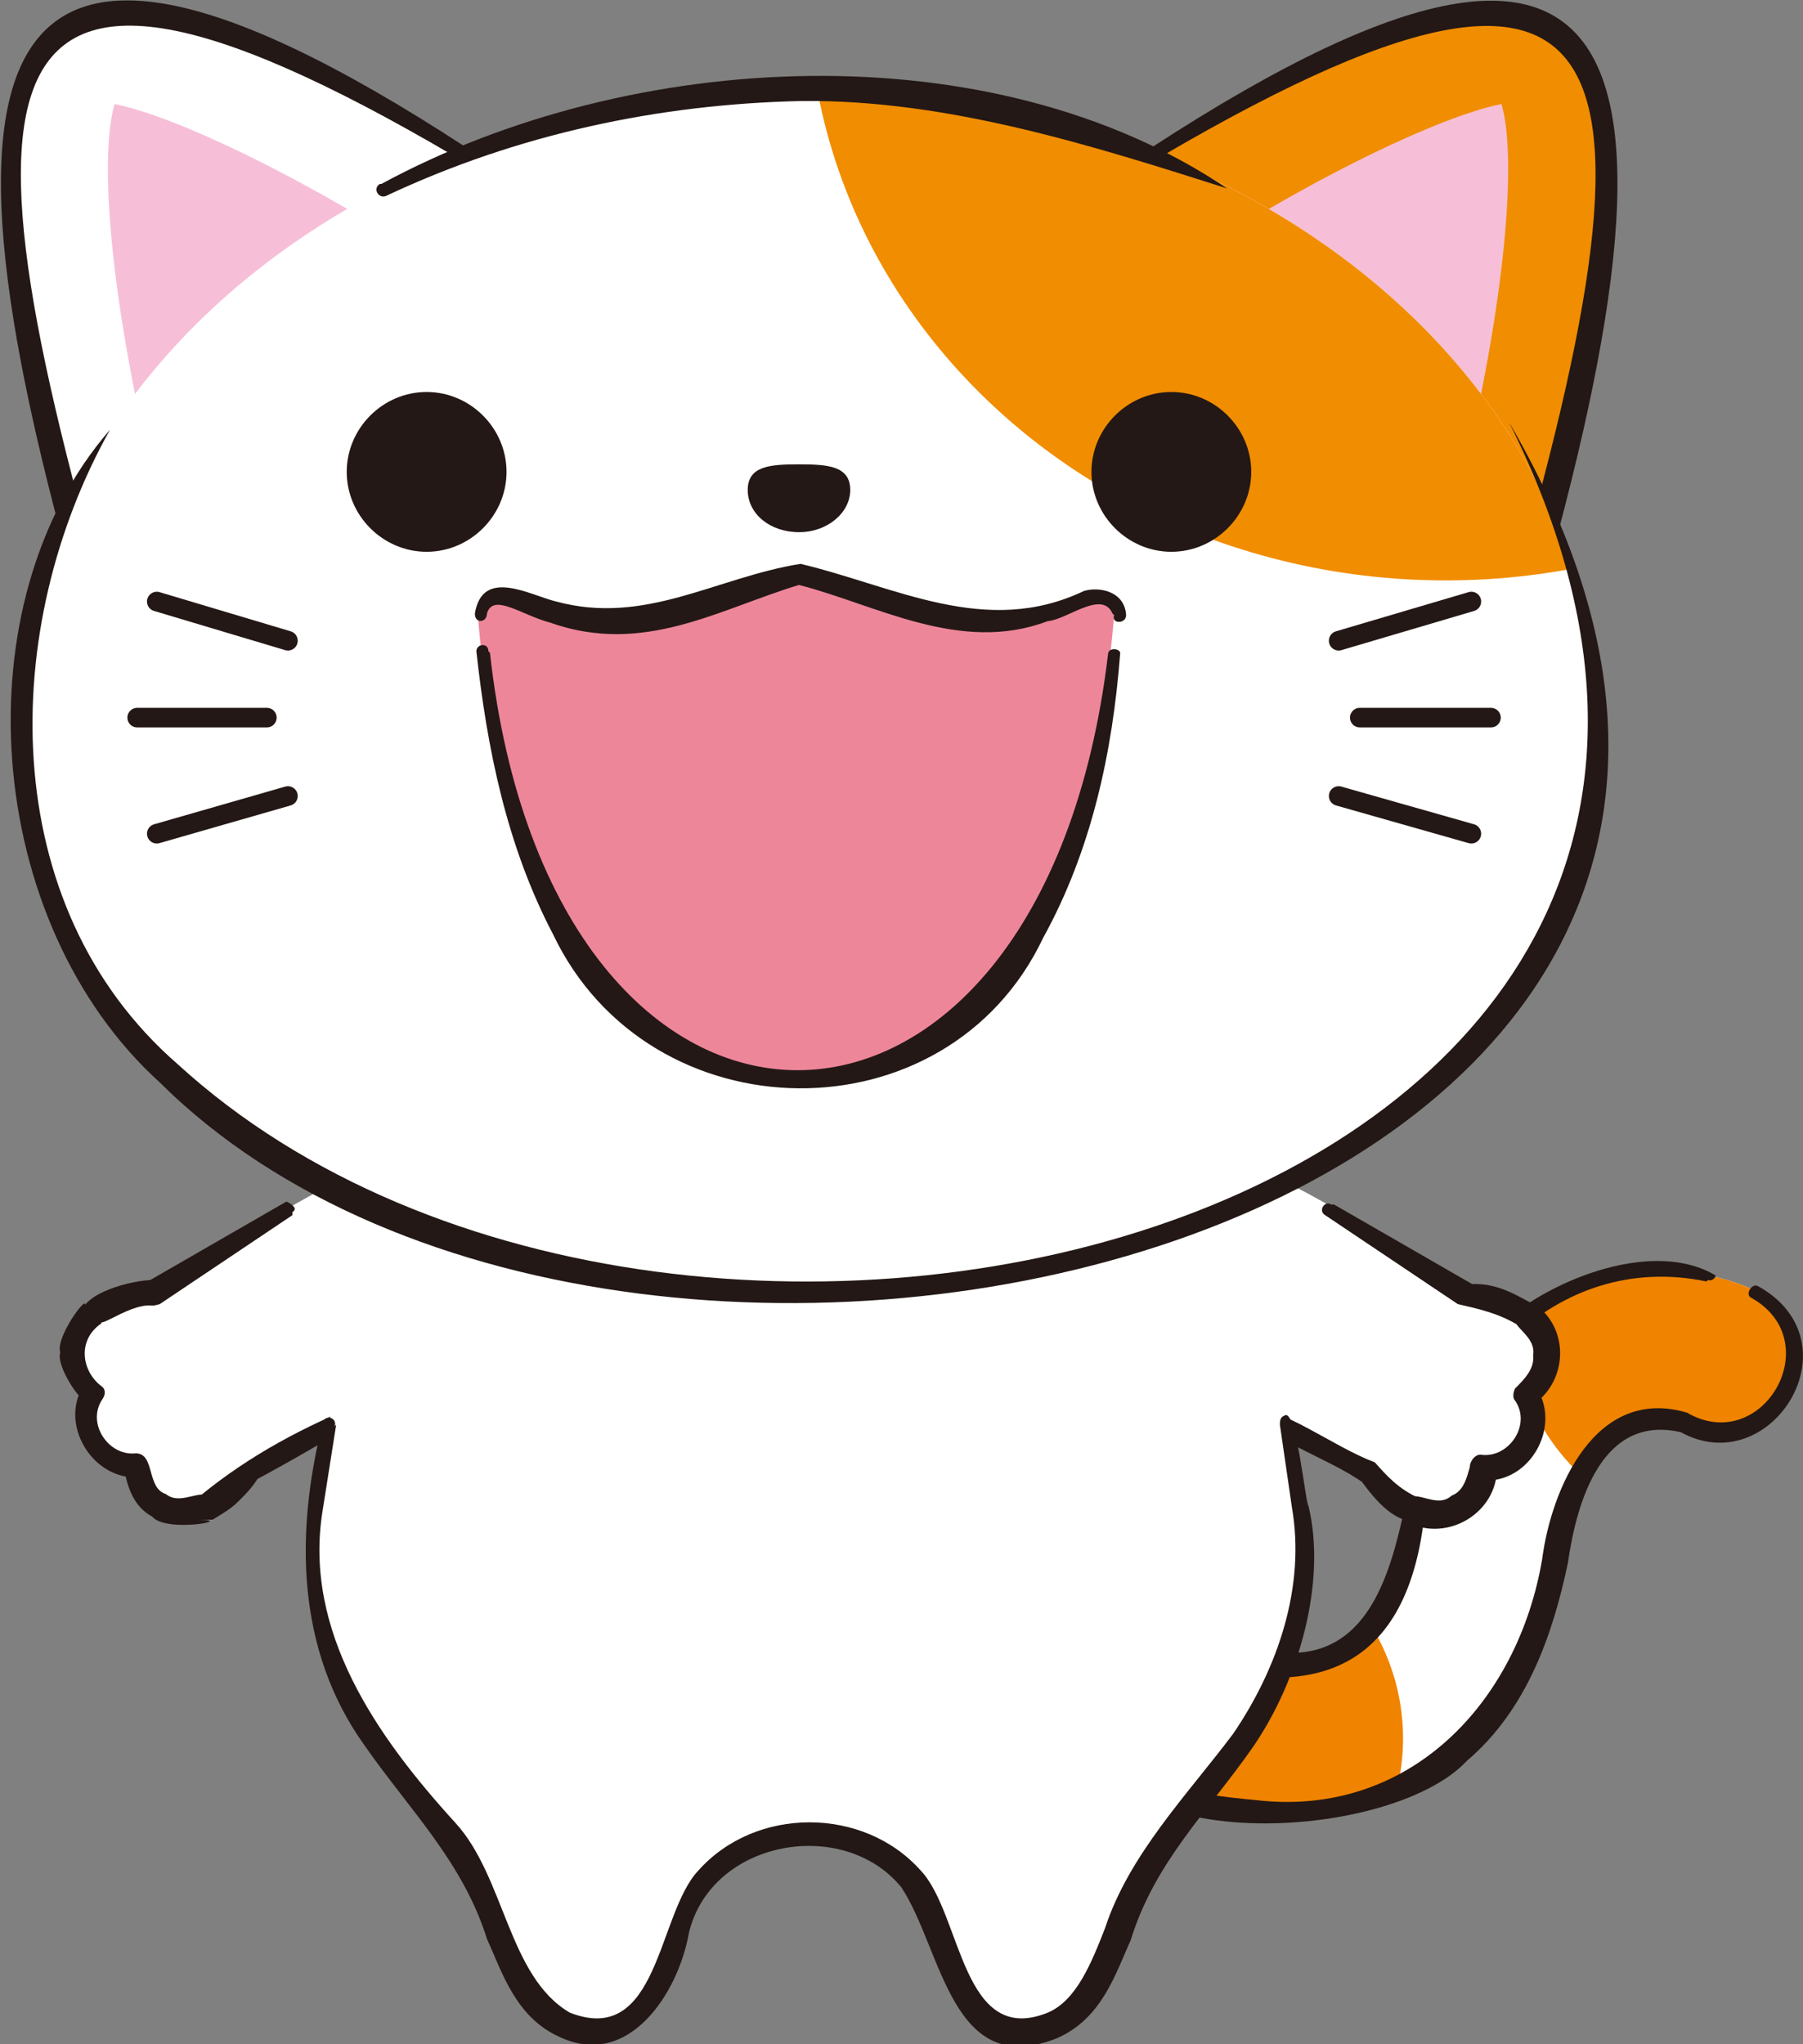
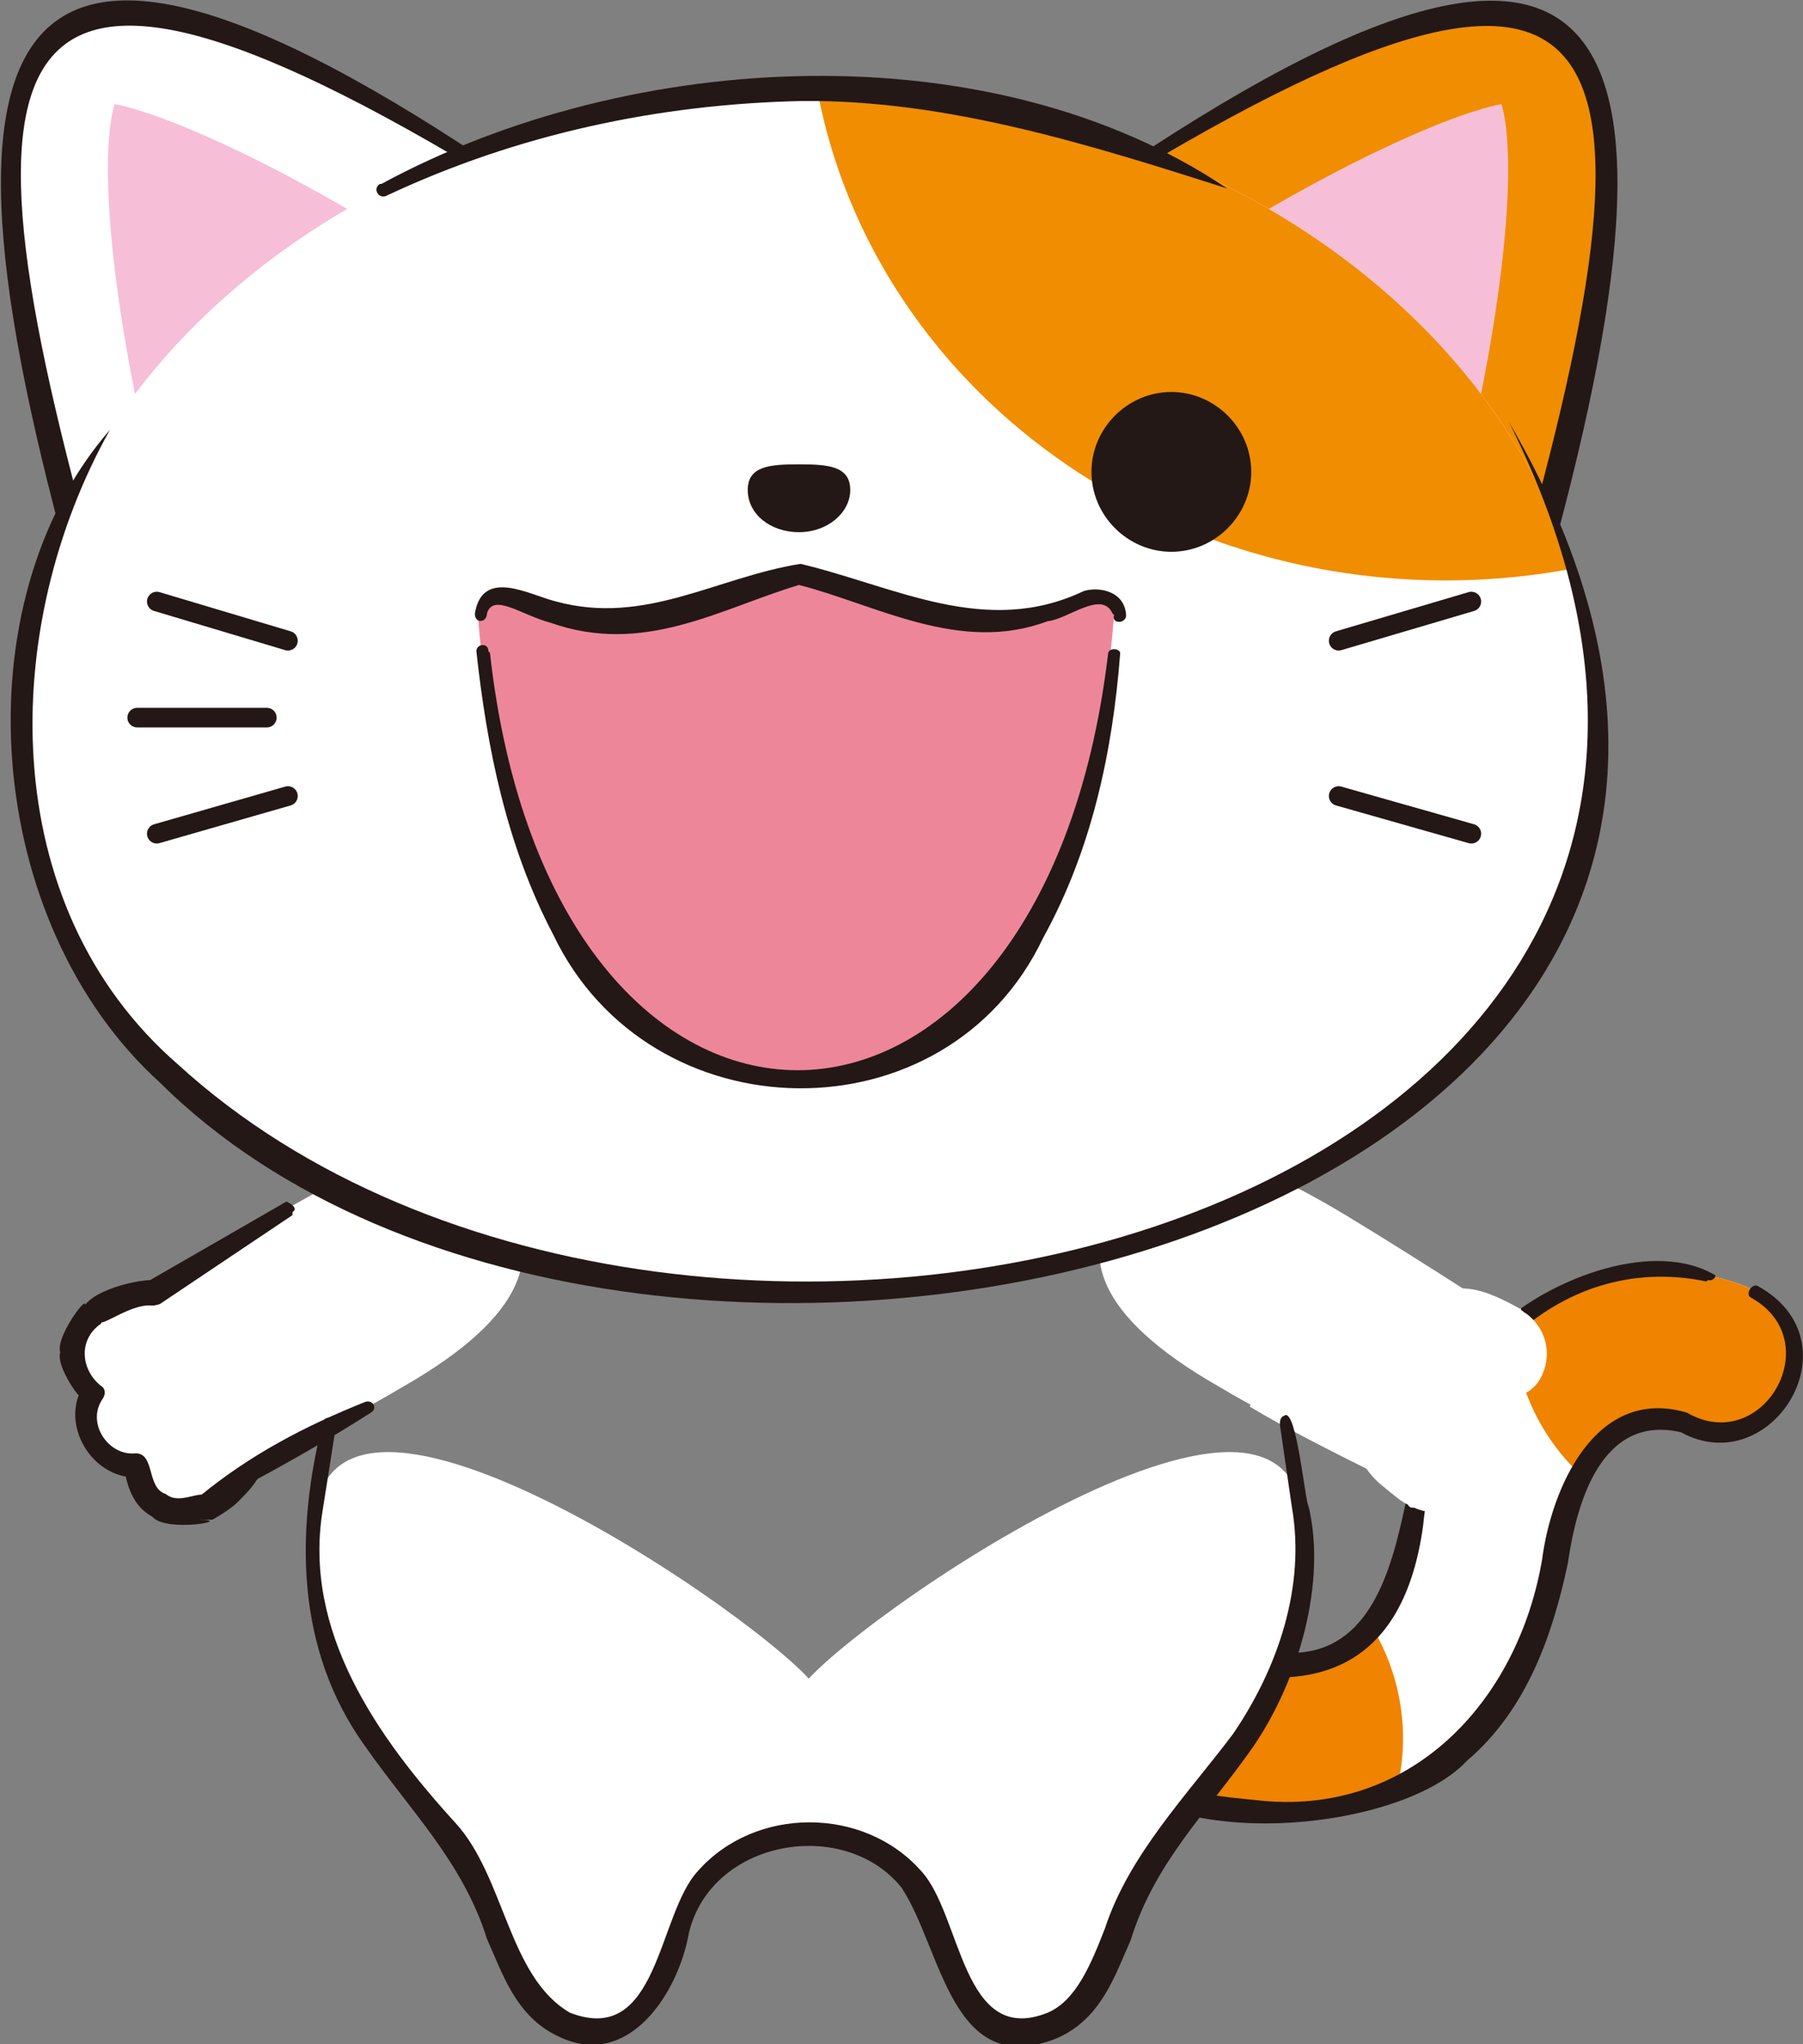
<svg xmlns="http://www.w3.org/2000/svg" id="_レイヤー_2" viewBox="0 0 11.96 13.56">
  <rect x="0" y="0" width="11.96" height="13.56" fill="#808080" stroke="none" />
  <defs>
    <style>.cls-1{stroke:#231815;stroke-linecap:round;stroke-miterlimit:10;stroke-width:.13px;}.cls-1,.cls-2{fill:none;}.cls-3{fill:#fff;}.cls-4{fill:#f6bfd7;}.cls-5{clip-path:url(#clippath-1);}.cls-6{fill:#f08300;}.cls-7{fill:#231815;}.cls-8{fill:#ee869a;}.cls-9{fill:#f18d00;}.cls-10{clip-path:url(#clippath);}</style>
    <clipPath id="clippath">
      <path class="cls-2" d="M11.64,8.56s0,0,0,0h0c-.31-.15-1-.27-1.62.25-.44.37-.54.81-.62,1.2-.05.24-.1.46-.23.7-.3.58-1.21.25-1.25.23-.25-.1-.53.03-.63.28-.09.23.01.49.23.61.02,0,.03.02.05.02.04.02.43.16.9.17.71.01,1.26-.29,1.56-.86.18-.35.25-.67.31-.93.08-.35.12-.52.3-.67.22-.19.43-.15.53-.13,0,0,0,0,.01,0,.24.13.54.03.66-.21.13-.24.03-.54-.21-.66Z" />
    </clipPath>
    <clipPath id="clippath-1">
      <path class="cls-2" d="M10.59,4.82c0,2.34-2.34,3.74-5.23,3.74S.13,7.16.13,4.82,2.47.59,5.36.59s5.23,1.89,5.23,4.23Z" />
    </clipPath>
  </defs>
  <g id="_フッター">
    <path class="cls-3" d="M11.64,8.56s0,0,0,0h0c-.31-.15-1-.27-1.62.25-.44.37-.54.81-.62,1.2-.05.24-.1.46-.23.7-.3.58-1.21.25-1.25.23-.25-.1-.53.03-.63.28-.09.23.01.49.23.61.02,0,.03.02.05.02.04.02.43.16.9.17.71.01,1.26-.29,1.56-.86.18-.35.25-.67.31-.93.08-.35.12-.52.3-.67.22-.19.43-.15.53-.13,0,0,0,0,.01,0,.24.13.54.03.66-.21.13-.24.03-.54-.21-.66Z" />
    <g class="cls-10">
      <path class="cls-6" d="M12.8,9.23c-.27.74-1.09,1.12-1.83.85-.74-.27-1.12-1.09-.85-1.83.27-.74,1.09-1.12,1.83-.85.74.27,1.12,1.09.85,1.83Z" />
      <path class="cls-6" d="M9.22,12.02c-.27.74-1.09,1.12-1.83.85-.74-.27-1.12-1.09-.85-1.83.27-.74,1.09-1.12,1.83-.85.74.27,1.12,1.09.85,1.83Z" />
    </g>
    <path class="cls-7" d="M11.32,8.5c-1.01-.21-1.79.66-1.88,1.62-.14,1.02-.81,1.17-1.67.87-.21-.02-.41.14-.44.34-.08.49.57.57,1,.61,1.02.12,1.74-.65,1.9-1.6.06-.46.35-1.15.96-.97.5.29.94-.47.43-.76-.05-.02,0-.1.04-.08.67.37.09,1.3-.51.97-.52-.12-.69.45-.75.87-.1.47-.27.97-.67,1.31-.52.56-2.62.66-2.54-.38.18-.74.82-.35,1.3-.34.54.05.71-.44.81-.88.1-.46.26-.98.66-1.3.35-.31,1.02-.56,1.42-.32,0,.02-.03.04-.05.03h0Z" />
    <path class="cls-3" d="M.69,8.67c.16-.09.35-.04.44.12s.04.35-.12.44c-.16.09-.35.04-.44-.12-.09-.16-.04-.35.12-.44Z" />
    <path class="cls-3" d="M1.12,9.41c.16-.09.35-.04.44.12.09.16.04.35-.12.44-.16.09-.35.04-.44-.12-.09-.16-.04-.35.12-.44Z" />
    <path class="cls-3" d="M.79,9.1c.16-.09.35-.04.44.12.09.16.04.35-.12.44s-.35.04-.44-.12c-.09-.16-.04-.35.12-.44Z" />
    <path class="cls-3" d="M.67,8.68c.49-.28.61-.1.87.35.27.47.31.69-.13.94,0,0-.28-.23-.49-.58-.21-.36-.26-.71-.26-.71Z" />
    <path class="cls-3" d="M.77,8.74l.65,1.13s.9-.46,1.25-.67c.86-.49.88-.89.72-1.16-.14-.23-.28-.71-1.42-.06-.35.2-1.2.75-1.2.75Z" />
    <path class="cls-3" d="M1.92,8.03c-.22.12-.62.38-.9.56-.1,0-.21.03-.37.12,0,0,0,0,0,0,0,0,0,0,0,0,0,0-.01,0-.02,0,0,0,0,0,0,0-.14.1-.18.28-.1.43.02.04.06.08.1.1-.05.1-.06.22,0,.32.06.1.17.16.28.16,0,.05.01.1.04.15.09.15.27.2.42.13,0,0,0,0,0,0,0,0,0,0,0,0,0,0,.01,0,.02,0,0,0,.02-.01.02-.02.12-.07.2-.15.24-.22.23-.12.56-.28.79-.42" />
    <path class="cls-7" d="M1.94,8.06l-.88.59s-.03.01-.05.01c-.17-.02-.44.23-.31.04,0,0-.03.08-.03.08-.16.11-.13.32.01.42.02.02.02.05,0,.08-.11.16.04.38.22.36.13,0,.07.23.2.27.1.08.22-.04.32.02,0,0-.13,0-.09-.01.33-.27.69-.46,1.09-.62.05-.02.09.04.04.07-.25.16-.51.31-.77.45l.03-.03c-.04.07-.09.12-.14.17-.05.05-.12.09-.17.12h-.1c.27,0-.21.09-.3-.02-.13-.07-.17-.21-.19-.34l.08.08c-.3,0-.5-.36-.35-.6.09.25-.19-.12-.15-.23-.04-.11.25-.48.14-.25,0-.14.33-.23.48-.23,0,0-.04.01-.04.01l.92-.53s.09.04.04.07h0Z" />
    <path class="cls-3" d="M10.06,8.67c-.16-.09-.35-.04-.44.12-.09.16-.04.35.12.44.16.09.35.04.44-.12.09-.16.04-.35-.12-.44Z" />
    <path class="cls-3" d="M9.64,9.41c-.16-.09-.35-.04-.44.12-.09.16-.04.35.12.44.16.09.35.04.44-.12.09-.16.04-.35-.12-.44Z" />
    <path class="cls-3" d="M9.96,9.1c-.16-.09-.35-.04-.44.12-.09.16-.04.35.12.44.16.09.35.04.44-.12.09-.16.04-.35-.12-.44Z" />
    <path class="cls-3" d="M10.08,8.68c-.49-.28-.61-.1-.87.35-.27.47-.31.69.13.94,0,0,.28-.23.49-.58.21-.36.26-.71.26-.71Z" />
    <path class="cls-3" d="M9.99,8.74l-.65,1.13s-.9-.46-1.25-.67c-.86-.49-.88-.89-.72-1.16.14-.23.28-.71,1.42-.06.35.2,1.2.75,1.2.75Z" />
    <path class="cls-3" d="M8.83,8.03c.22.12.62.38.9.56.1,0,.21.03.37.12,0,0,0,0,0,0,0,0,0,0,0,0,0,0,.01,0,.02,0,0,0,0,0,0,0,.14.1.18.28.1.43-.02.04-.06.08-.1.1.05.1.06.22,0,.32-.06.1-.17.16-.28.16,0,.05-.01.1-.04.15-.09.15-.27.2-.42.13,0,0,0,0,0,0,0,0,0,0,0,0,0,0-.01,0-.02,0,0,0-.02-.01-.02-.02-.12-.07-.2-.15-.24-.22-.24-.12-.58-.29-.81-.43" />
-     <path class="cls-7" d="M8.85,7.99l.92.53h-.04c.18-.02.31.06.44.13.03.02.04.05.04.08l-.03-.08c.23.16.22.5,0,.66,0,0,.02-.09.02-.09.15.25-.05.61-.35.6l.08-.08c0,.29-.32.49-.59.36,0,0,.1,0,.1-.01-.18.03-.31-.13-.42-.28,0,0,.03.03.03.03-.25-.18-.66-.29-.81-.52.29.02.59.27.88.38.08.09.16.18.3.24,0,0-.11,0-.11,0,.1-.06.22.07.32-.02.08-.03.1-.12.12-.19,0-.04.04-.09.08-.08.18.02.33-.2.22-.36-.02-.02-.01-.06,0-.08.06-.06.13-.13.12-.22.02-.13-.14-.18-.14-.28,0,0,.04.08.04.08-.13-.08-.27-.11-.4-.14,0,0-.88-.59-.88-.59-.05-.03,0-.1.04-.07h0Z" />
    <path class="cls-3" d="M8.64,10.08s.2.87-.73,1.88c-.53.57-.5,1.29-.93,1.46-.43.17-.59-.18-.72-.49-.12-.31.01-.71-.46-.77-.47-.06-.58-.63-.51-.92.07-.29,3.26-2.55,3.35-1.16Z" />
    <path class="cls-3" d="M2.09,10.08s-.2.87.73,1.88c.53.57.5,1.29.93,1.46.43.17.59-.18.72-.49.12-.31-.01-.71.46-.77.47-.06.58-.63.51-.92-.07-.29-3.26-2.55-3.35-1.16Z" />
-     <path class="cls-3" d="M8.64,10.22c0,1.75-1.47,1.7-3.28,1.7s-3.28.05-3.28-1.7,1.47-3.17,3.28-3.17,3.28,1.42,3.28,3.17Z" />
    <path class="cls-3" d="M5.36,12.15c.34.04.66.11.85.61l.28-.16-.49-1.16-.64.08v.63Z" />
    <path class="cls-3" d="M5.37,12.15c-.34.04-.66.11-.85.61l-.28-.16.49-1.16.64.08v.63Z" />
    <path class="cls-7" d="M2.23,9.45s-.09.57-.09.57c-.13.8.36,1.5.88,2.07.33.36.35,1.02.76,1.26.59.23.58-.65.85-.94.38-.43,1.1-.43,1.48,0,.27.29.27,1.17.84.94.19-.08.29-.33.38-.56.16-.49.55-.89.85-1.29.3-.44.48-.98.39-1.5,0,0-.08-.55-.08-.55,0-.02,0-.05.03-.06.08-.06.14.59.16.6.12.5-.06,1.15-.37,1.6-.3.43-.65.76-.81,1.28-.1.22-.19.52-.49.65-.7.28-.76-.59-1.03-1-.38-.47-1.26-.32-1.41.3-.07.4-.4.91-.86.69-.29-.13-.38-.43-.48-.65-.16-.51-.51-.85-.81-1.28-.46-.64-.46-1.42-.28-2.14.01-.06.1-.04.08.02h0Z" />
    <path class="cls-9" d="M6.99,1.45S9.56-.37,10.35.18c.79.55-.26,3.89-.26,3.89l-3.1-2.62Z" />
    <path class="cls-3" d="M3.73,1.45S1.17-.37.37.18c-.79.55.26,3.89.26,3.89L3.73,1.45Z" />
    <path class="cls-4" d="M8,1.64c.75-.48,1.56-.87,1.96-.95.11.38.01,1.35-.24,2.4l-1.72-1.45Z" />
    <path class="cls-4" d="M2.72,1.64c-.75-.48-1.56-.87-1.96-.95-.11.38-.01,1.35.24,2.4l1.72-1.45Z" />
    <path class="cls-7" d="M6.95,1.45c3.89-2.78,4.39-1.36,3.23,2.64-.02.06-.1.08-.14.04-1.06-.88-2.09-1.81-3.08-2.69h0ZM7.03,1.45c1.07.87,2.11,1.68,3.11,2.55l-.14.04c1.13-3.89.86-5.02-2.97-2.59h0Z" />
    <path class="cls-7" d="M3.69,1.45C-.15-.99-.4.16.72,4.04c0,0-.14-.04-.14-.04,1.01-.86,2.04-1.68,3.11-2.55h0ZM3.78,1.45c-1,.88-2.03,1.81-3.08,2.69-.05.04-.12.02-.14-.04C-.61.08-.1-1.33,3.78,1.45h0Z" />
    <path class="cls-3" d="M10.59,4.82c0,2.34-2.34,3.74-5.23,3.74S.13,7.16.13,4.82,2.47.59,5.36.59s5.23,1.89,5.23,4.23Z" />
    <g class="cls-5">
      <ellipse class="cls-9" cx="9.59" cy="-.07" rx="4.23" ry="3.92" />
    </g>
    <path class="cls-7" d="M5.64,3.25c0,.15-.15.28-.34.28s-.34-.12-.34-.28.15-.17.34-.17.34.01.34.17Z" />
    <path class="cls-7" d="M8.3,3.13c0,.29-.24.53-.53.53s-.53-.24-.53-.53.24-.53.53-.53.53.24.53.53Z" />
-     <path class="cls-7" d="M3.36,3.13c0,.29-.24.53-.53.53s-.53-.24-.53-.53.24-.53.53-.53.53.24.53.53Z" />
    <line class="cls-1" x1="8.88" y1="4.25" x2="9.76" y2="3.99" />
-     <line class="cls-1" x1="9.02" y1="4.76" x2="9.89" y2="4.76" />
    <line class="cls-1" x1="8.88" y1="5.28" x2="9.76" y2="5.53" />
    <line class="cls-1" x1="1.91" y1="4.25" x2="1.04" y2="3.99" />
    <line class="cls-1" x1="1.77" y1="4.76" x2=".91" y2="4.76" />
    <line class="cls-1" x1="1.91" y1="5.28" x2="1.04" y2="5.53" />
    <path class="cls-8" d="M6.47,4.12c-.31,0-.67-.13-.94-.26-.13-.06-.34-.06-.47,0-.26.13-.63.26-.94.26-.29,0-.53-.05-.71-.14-.11-.05-.25,0-.24.1.06.79.34,2.64,1.63,3.03.13.05.28.07.46.07,0,0,.02,0,.02,0,0,0,.02,0,.02,0,.19,0,.34-.03.46-.07,1.29-.39,1.57-2.25,1.63-3.03,0-.09-.13-.15-.24-.1-.18.09-.42.14-.71.14Z" />
    <path class="cls-7" d="M3.25,4.33c.41,3.69,3.66,3.69,4.1.01,0-.05.09-.04.08,0-.05.65-.19,1.3-.51,1.88-.64,1.35-2.61,1.32-3.25-.02-.31-.59-.44-1.24-.51-1.88,0-.05.08-.06.08,0h0Z" />
    <path class="cls-7" d="M7.38,4.07c-.07-.16-.3.04-.43.05-.58.22-1.14-.11-1.65-.24-.53.16-1.03.47-1.65.25-.19-.05-.38-.2-.42-.06,0,.06-.08.07-.08,0,.05-.31.37-.12.54-.08.59.16,1.06-.16,1.62-.25.63.15,1.23.49,1.88.18.1-.03.27,0,.28.16,0,.06-.1.06-.08,0h0Z" />
    <path class="cls-7" d="M2.53,1.22c1.66-.9,4.05-1.02,5.61.03-.88-.28-1.85-.59-2.82-.58-.95.02-1.89.22-2.76.63-.05.02-.09-.05-.04-.08h0Z" />
    <path class="cls-7" d="M10.01,2.8c3.14,5.4-5.79,7.52-8.95,4.38C-.11,6.12-.27,4,.73,2.85,0,4.15-.04,6,1.18,7.06c3.36,3.07,11.48,1.04,8.83-4.26h0Z" />
  </g>
</svg>